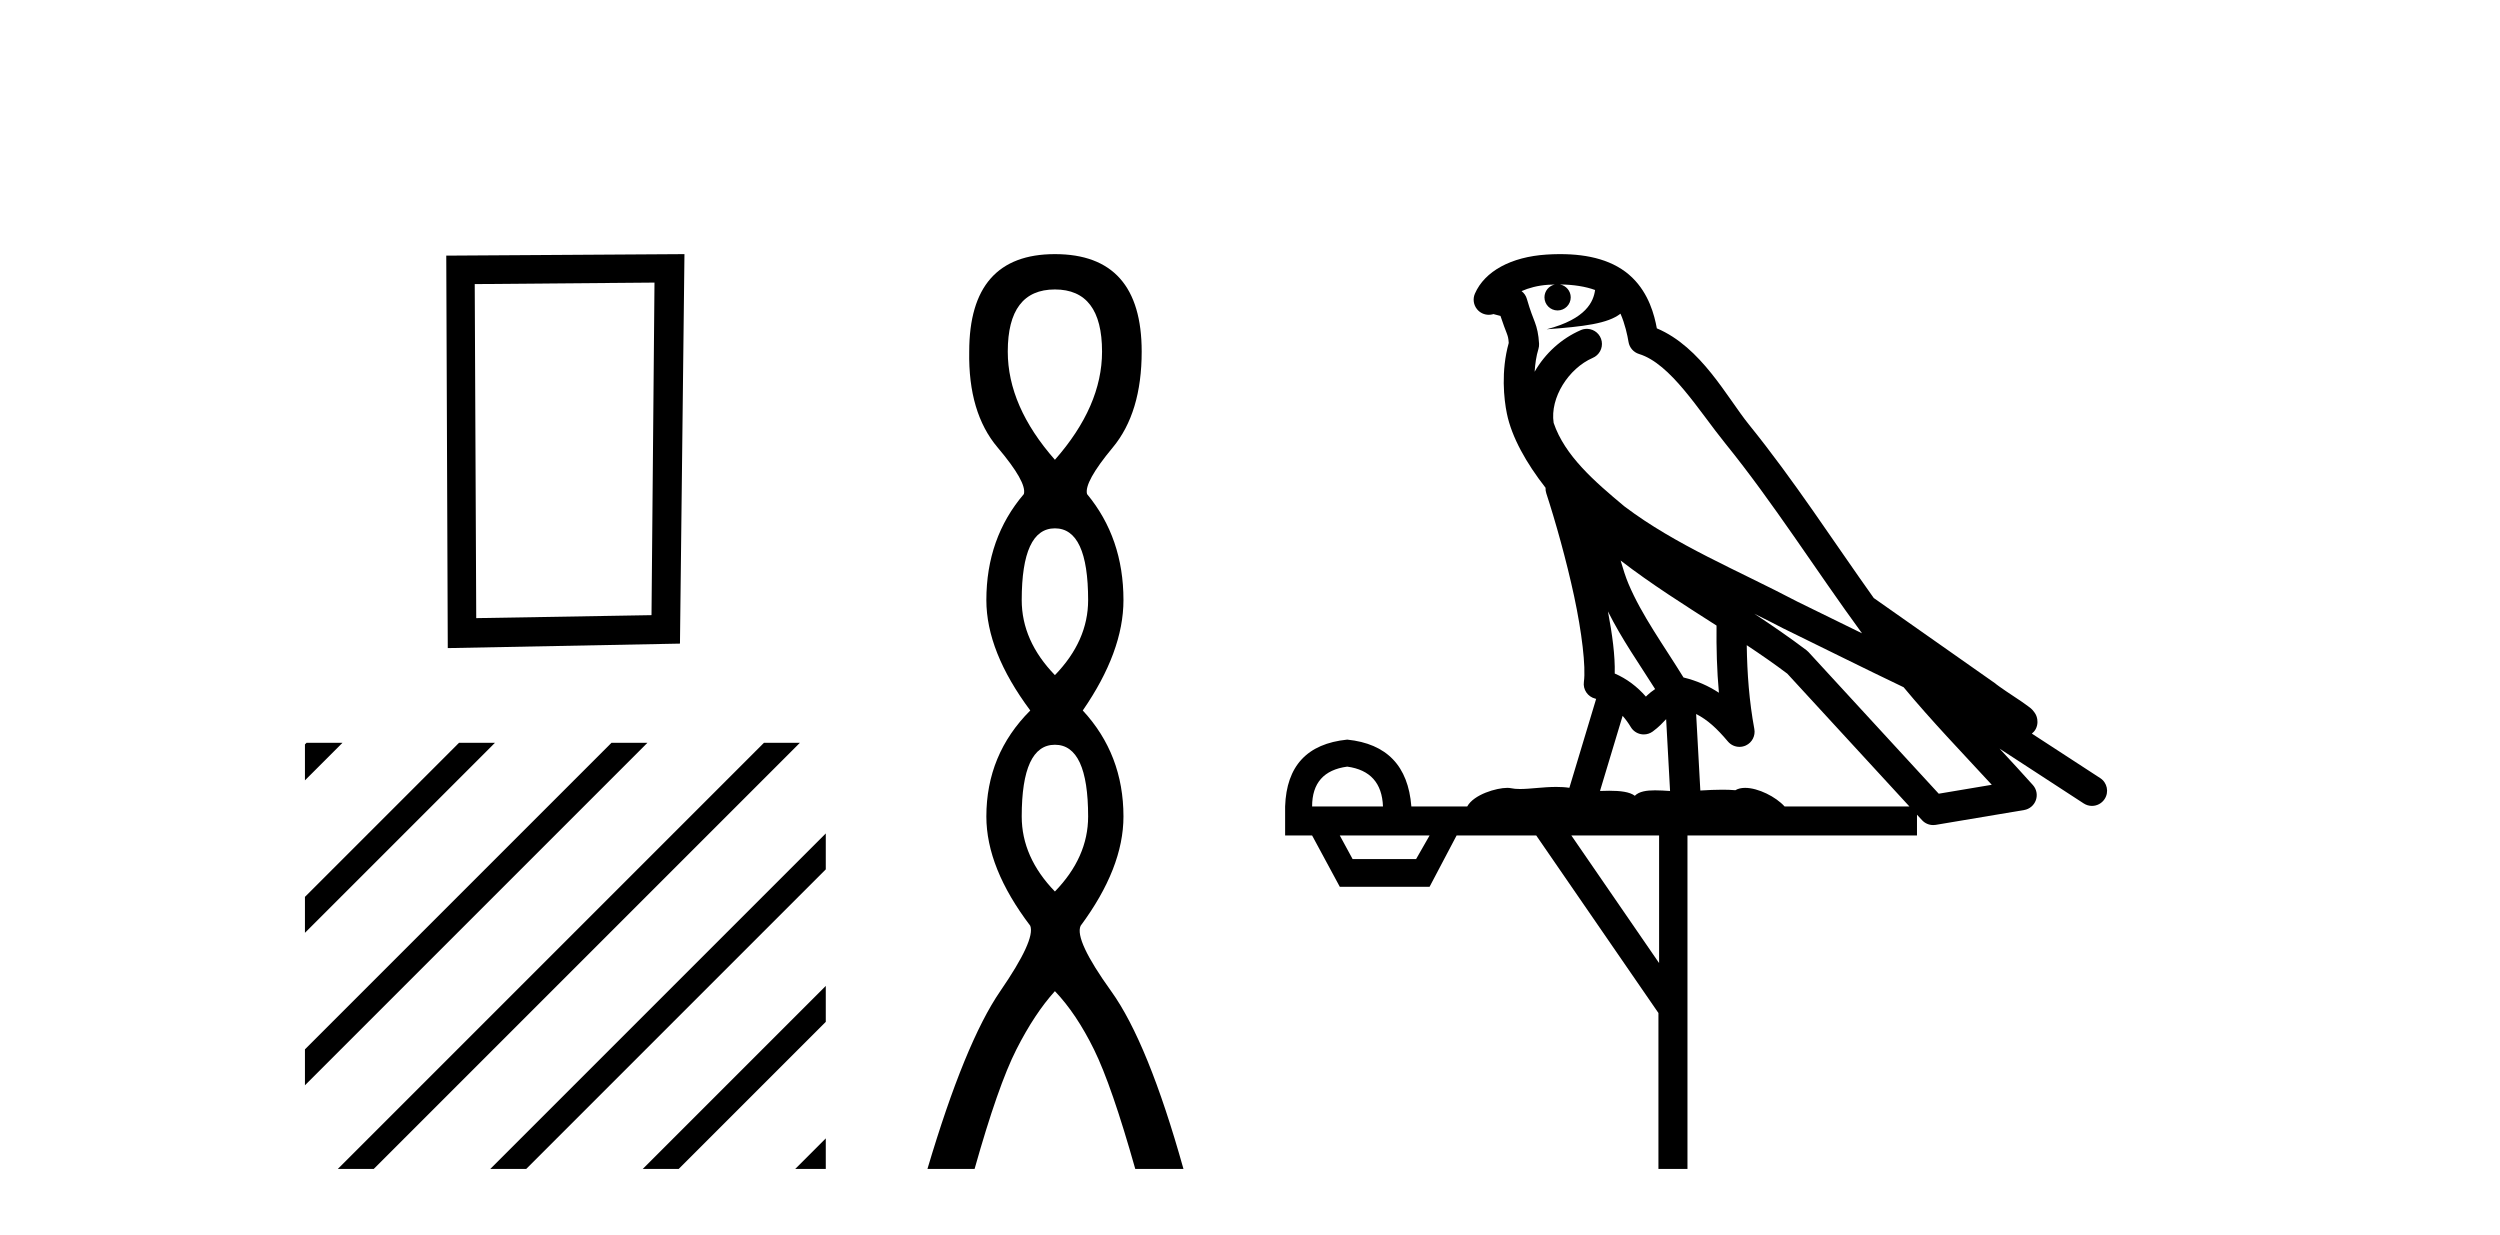
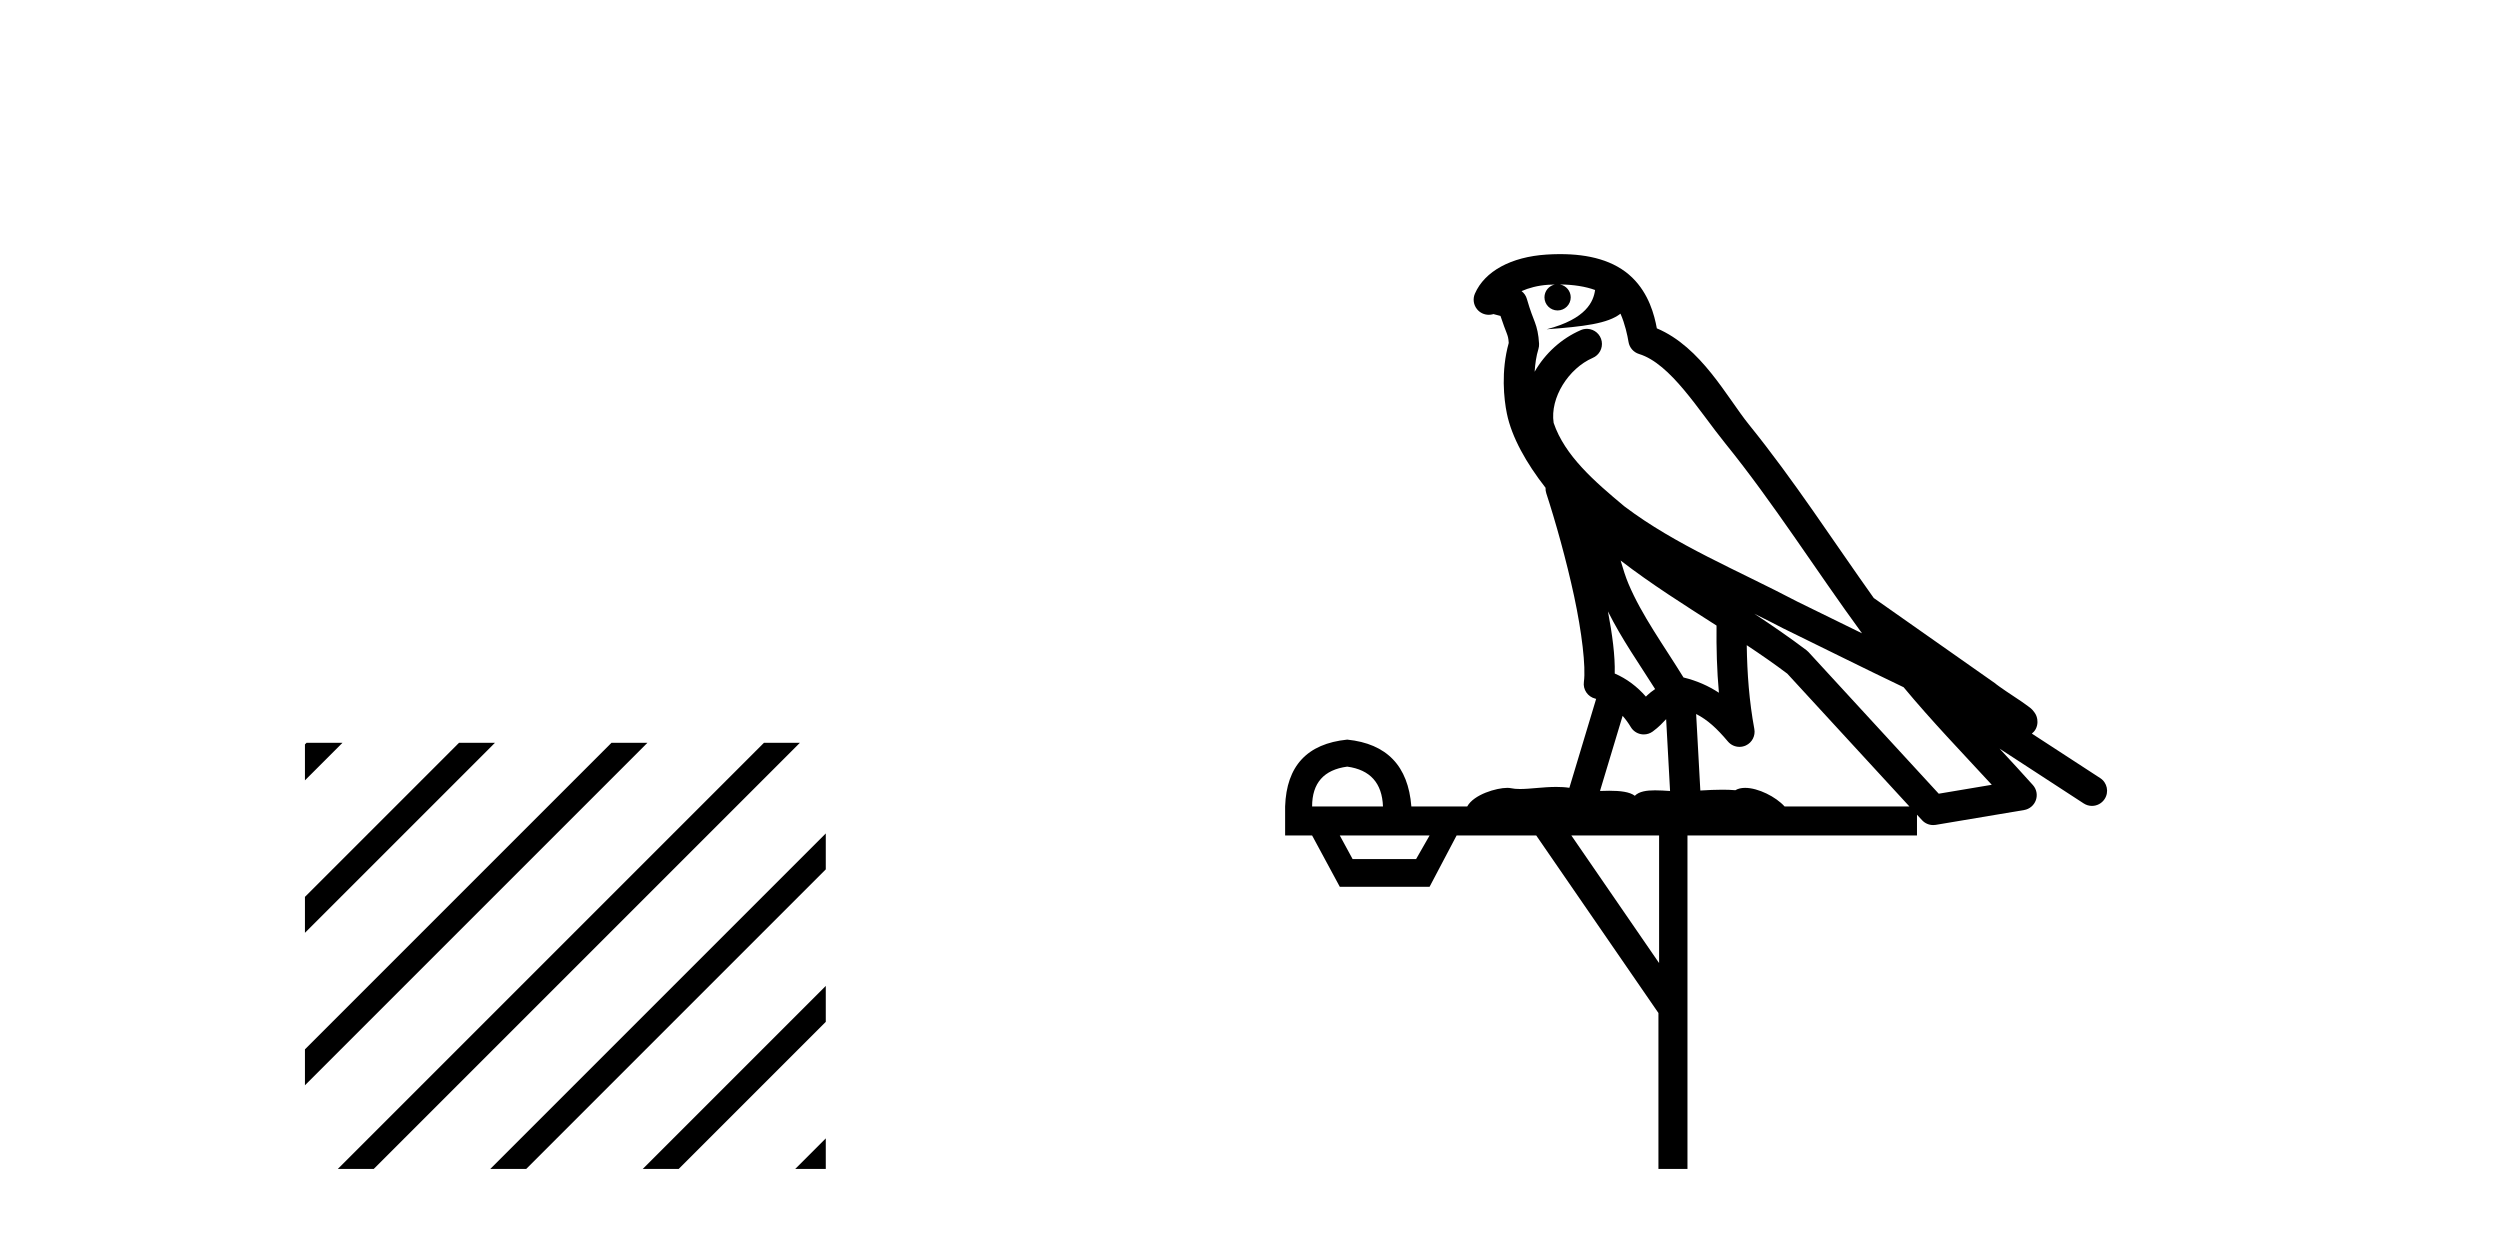
<svg xmlns="http://www.w3.org/2000/svg" width="83.0" height="41.0">
-   <path d="M 21.729 9.382 L 21.63 20.423 L 15.811 20.522 L 15.761 9.432 L 21.729 9.382 ZM 22.724 8.437 L 14.816 8.487 L 14.866 21.517 L 22.575 21.368 L 22.724 8.437 Z" style="fill:#000000;stroke:none" />
  <path d="M 10.177 24.661 L 10.124 24.714 L 10.124 24.714 L 10.124 25.907 L 10.124 25.907 L 11.072 24.96 L 11.37 24.661 ZM 15.239 24.661 L 10.124 29.776 L 10.124 29.776 L 10.124 30.969 L 10.124 30.969 L 16.134 24.96 L 16.432 24.661 ZM 20.301 24.661 L 10.124 34.838 L 10.124 34.838 L 10.124 36.031 L 10.124 36.031 L 21.196 24.96 L 21.494 24.661 ZM 25.363 24.661 L 11.513 38.511 L 11.215 38.809 L 12.408 38.809 L 26.258 24.96 L 26.556 24.661 ZM 27.416 27.67 L 16.575 38.511 L 16.277 38.809 L 17.47 38.809 L 27.416 28.863 L 27.416 28.863 L 27.416 27.67 ZM 27.416 32.732 L 21.637 38.511 L 21.339 38.809 L 22.532 38.809 L 27.416 33.925 L 27.416 33.925 L 27.416 32.732 ZM 27.416 37.794 L 26.7 38.511 L 26.401 38.809 L 27.416 38.809 L 27.416 37.794 Z" style="fill:#000000;stroke:none" />
-   <path d="M 35.023 9.61 Q 36.588 9.61 36.588 11.673 Q 36.588 13.487 35.023 15.265 Q 33.458 13.487 33.458 11.673 Q 33.458 9.61 35.023 9.61 ZM 35.023 17.541 Q 36.126 17.541 36.126 19.924 Q 36.126 21.276 35.023 22.414 Q 33.921 21.276 33.921 19.924 Q 33.921 17.541 35.023 17.541 ZM 35.023 24.726 Q 36.126 24.726 36.126 27.108 Q 36.126 28.46 35.023 29.598 Q 33.921 28.46 33.921 27.108 Q 33.921 24.726 35.023 24.726 ZM 35.023 8.437 Q 32.178 8.437 32.178 11.673 Q 32.142 13.7 33.121 14.856 Q 34.099 16.012 33.992 16.403 Q 32.747 17.862 32.747 19.924 Q 32.747 21.631 34.205 23.588 Q 32.747 25.046 32.747 27.108 Q 32.747 28.816 34.205 30.736 Q 34.383 31.198 33.209 32.906 Q 32.036 34.613 30.791 38.809 L 32.356 38.809 Q 33.138 36.035 33.743 34.844 Q 34.348 33.652 35.023 32.906 Q 35.735 33.652 36.321 34.844 Q 36.908 36.035 37.691 38.809 L 39.291 38.809 Q 38.117 34.613 36.89 32.906 Q 35.663 31.198 35.877 30.736 Q 37.299 28.816 37.299 27.108 Q 37.299 25.046 35.948 23.588 Q 37.299 21.631 37.299 19.924 Q 37.299 17.862 36.09 16.403 Q 35.984 16.012 36.944 14.856 Q 37.904 13.7 37.904 11.673 Q 37.904 8.437 35.023 8.437 Z" style="fill:#000000;stroke:none" />
  <path d="M 51.79 9.444 C 52.243 9.448 52.642 9.513 52.957 9.628 C 52.905 10.005 52.673 10.588 51.349 10.932 C 52.581 10.843 53.385 10.742 53.8 10.414 C 53.95 10.752 54.031 11.134 54.067 11.353 C 54.098 11.541 54.233 11.696 54.415 11.752 C 55.469 12.075 56.395 13.629 57.285 14.728 C 58.886 16.707 60.273 18.912 61.819 21.026 C 61.106 20.676 60.393 20.326 59.676 19.976 C 57.682 18.928 55.636 18.102 53.928 16.81 C 52.935 15.983 51.95 15.129 51.581 14.04 C 51.453 13.201 52.082 12.229 52.876 11.883 C 53.093 11.792 53.218 11.563 53.177 11.332 C 53.136 11.1 52.939 10.928 52.704 10.918 C 52.697 10.918 52.69 10.918 52.682 10.918 C 52.611 10.918 52.54 10.933 52.475 10.963 C 51.839 11.24 51.295 11.735 50.95 12.342 C 50.966 12.085 51.003 11.822 51.076 11.585 C 51.093 11.529 51.1 11.47 51.097 11.411 C 51.08 11.099 51.027 10.882 50.958 10.698 C 50.89 10.514 50.815 10.35 50.692 9.924 C 50.663 9.821 50.601 9.73 50.516 9.665 C 50.752 9.561 51.049 9.477 51.406 9.454 C 51.478 9.449 51.547 9.449 51.617 9.447 L 51.617 9.447 C 51.422 9.49 51.276 9.664 51.276 9.872 C 51.276 10.112 51.471 10.307 51.712 10.307 C 51.952 10.307 52.148 10.112 52.148 9.872 C 52.148 9.658 51.993 9.481 51.79 9.444 ZM 53.804 18.609 C 54.825 19.396 55.918 20.083 56.989 20.769 C 56.981 21.509 57 22.253 57.068 22.999 C 56.72 22.771 56.336 22.6 55.892 22.492 C 55.232 21.42 54.508 20.432 54.066 19.384 C 53.974 19.167 53.888 18.896 53.804 18.609 ZM 53.384 20.299 C 53.844 21.223 54.432 22.054 54.95 22.877 C 54.851 22.944 54.761 23.014 54.69 23.082 C 54.671 23.099 54.661 23.111 54.644 23.128 C 54.359 22.8 54.011 22.534 53.609 22.361 C 53.624 21.773 53.529 21.065 53.384 20.299 ZM 58.244 20.376 L 58.244 20.376 C 58.574 20.539 58.901 20.703 59.222 20.872 C 59.227 20.874 59.231 20.876 59.236 20.878 C 60.553 21.52 61.868 22.18 63.2 22.816 C 64.139 23.947 65.152 24.996 66.127 26.055 C 65.54 26.154 64.953 26.252 64.366 26.351 C 62.925 24.783 61.484 23.216 60.042 21.648 C 60.022 21.626 60 21.606 59.976 21.588 C 59.413 21.162 58.831 20.763 58.244 20.376 ZM 53.871 23.766 C 53.969 23.877 54.06 24.001 54.144 24.141 C 54.216 24.261 54.336 24.345 54.474 24.373 C 54.507 24.38 54.54 24.383 54.574 24.383 C 54.679 24.383 54.782 24.35 54.868 24.288 C 55.079 24.135 55.207 23.989 55.316 23.876 L 55.446 26.261 C 55.278 26.25 55.107 26.239 54.947 26.239 C 54.665 26.239 54.418 26.275 54.276 26.42 C 54.107 26.29 53.802 26.253 53.425 26.253 C 53.328 26.253 53.226 26.256 53.12 26.26 L 53.871 23.766 ZM 44.728 25.452 C 45.49 25.556 45.886 25.997 45.915 26.774 L 43.562 26.774 C 43.562 25.997 43.951 25.556 44.728 25.452 ZM 57.992 21.42 L 57.992 21.42 C 58.454 21.727 58.906 22.039 59.338 22.365 C 60.689 23.835 62.041 25.304 63.392 26.774 L 59.248 26.774 C 58.959 26.454 58.373 26.157 57.938 26.157 C 57.815 26.157 57.703 26.181 57.615 26.235 C 57.477 26.223 57.332 26.218 57.182 26.218 C 56.947 26.218 56.701 26.23 56.451 26.245 L 56.312 23.705 L 56.312 23.705 C 56.69 23.898 56.998 24.18 57.367 24.618 C 57.465 24.734 57.606 24.796 57.751 24.796 C 57.823 24.796 57.896 24.78 57.965 24.748 C 58.171 24.651 58.285 24.427 58.244 24.203 C 58.074 23.286 58.005 22.359 57.992 21.42 ZM 47.462 27.738 L 47.014 28.522 L 44.907 28.522 L 44.481 27.738 ZM 55.082 27.738 L 55.082 31.974 L 52.169 27.738 ZM 51.802 8.437 C 51.786 8.437 51.769 8.437 51.753 8.437 C 51.617 8.438 51.48 8.443 51.342 8.452 L 51.342 8.452 C 50.171 8.528 49.292 9.003 48.967 9.749 C 48.891 9.923 48.92 10.125 49.042 10.271 C 49.138 10.387 49.28 10.451 49.427 10.451 C 49.465 10.451 49.504 10.447 49.542 10.438 C 49.572 10.431 49.578 10.427 49.583 10.427 C 49.589 10.427 49.595 10.432 49.633 10.441 C 49.671 10.449 49.733 10.467 49.816 10.489 C 49.908 10.772 49.978 10.942 50.018 11.049 C 50.063 11.17 50.078 11.213 50.09 11.386 C 49.829 12.318 49.93 13.254 50.028 13.729 C 50.188 14.516 50.675 15.378 51.312 16.194 C 51.31 16.255 51.316 16.316 51.336 16.375 C 51.644 17.319 52.004 18.6 52.261 19.795 C 52.517 20.99 52.654 22.136 52.585 22.638 C 52.549 22.892 52.712 23.132 52.961 23.194 C 52.972 23.197 52.982 23.201 52.992 23.203 L 52.103 26.155 C 51.959 26.133 51.812 26.126 51.666 26.126 C 51.233 26.126 50.807 26.195 50.464 26.195 C 50.351 26.195 50.247 26.187 50.155 26.167 C 50.124 26.16 50.085 26.157 50.04 26.157 C 49.682 26.157 48.932 26.375 48.712 26.774 L 46.857 26.774 C 46.752 25.429 46.043 24.69 44.728 24.555 C 43.398 24.69 42.711 25.429 42.666 26.774 L 42.666 27.738 L 43.562 27.738 L 44.481 29.441 L 47.462 29.441 L 48.359 27.738 L 51.003 27.738 L 55.06 33.632 L 55.06 38.809 L 56.024 38.809 L 56.024 27.738 L 63.644 27.738 L 63.644 27.048 C 63.7 27.109 63.756 27.17 63.812 27.23 C 63.908 27.335 64.042 27.392 64.181 27.392 C 64.209 27.392 64.236 27.39 64.264 27.386 C 65.243 27.221 66.221 27.057 67.2 26.893 C 67.38 26.863 67.53 26.737 67.591 26.564 C 67.652 26.392 67.614 26.2 67.492 26.064 C 67.126 25.655 66.755 25.253 66.385 24.854 L 66.385 24.854 L 69.179 26.674 C 69.264 26.729 69.359 26.756 69.453 26.756 C 69.617 26.756 69.778 26.675 69.874 26.527 C 70.025 26.295 69.96 25.984 69.727 25.833 L 67.458 24.356 C 67.506 24.317 67.552 24.268 67.587 24.202 C 67.668 24.047 67.647 23.886 67.62 23.803 C 67.593 23.72 67.563 23.679 67.54 23.647 C 67.446 23.519 67.398 23.498 67.331 23.446 C 67.265 23.395 67.191 23.343 67.11 23.288 C 66.949 23.178 66.763 23.056 66.603 22.949 C 66.442 22.842 66.292 22.73 66.287 22.726 C 66.272 22.711 66.255 22.698 66.238 22.686 C 64.9 21.745 63.561 20.805 62.224 19.865 C 62.22 19.862 62.215 19.86 62.211 19.857 C 60.852 17.95 59.565 15.95 58.065 14.096 C 57.335 13.194 56.483 11.524 55.007 10.901 C 54.926 10.459 54.743 9.754 54.191 9.217 C 53.596 8.638 52.734 8.437 51.802 8.437 Z" style="fill:#000000;stroke:none" />
</svg>